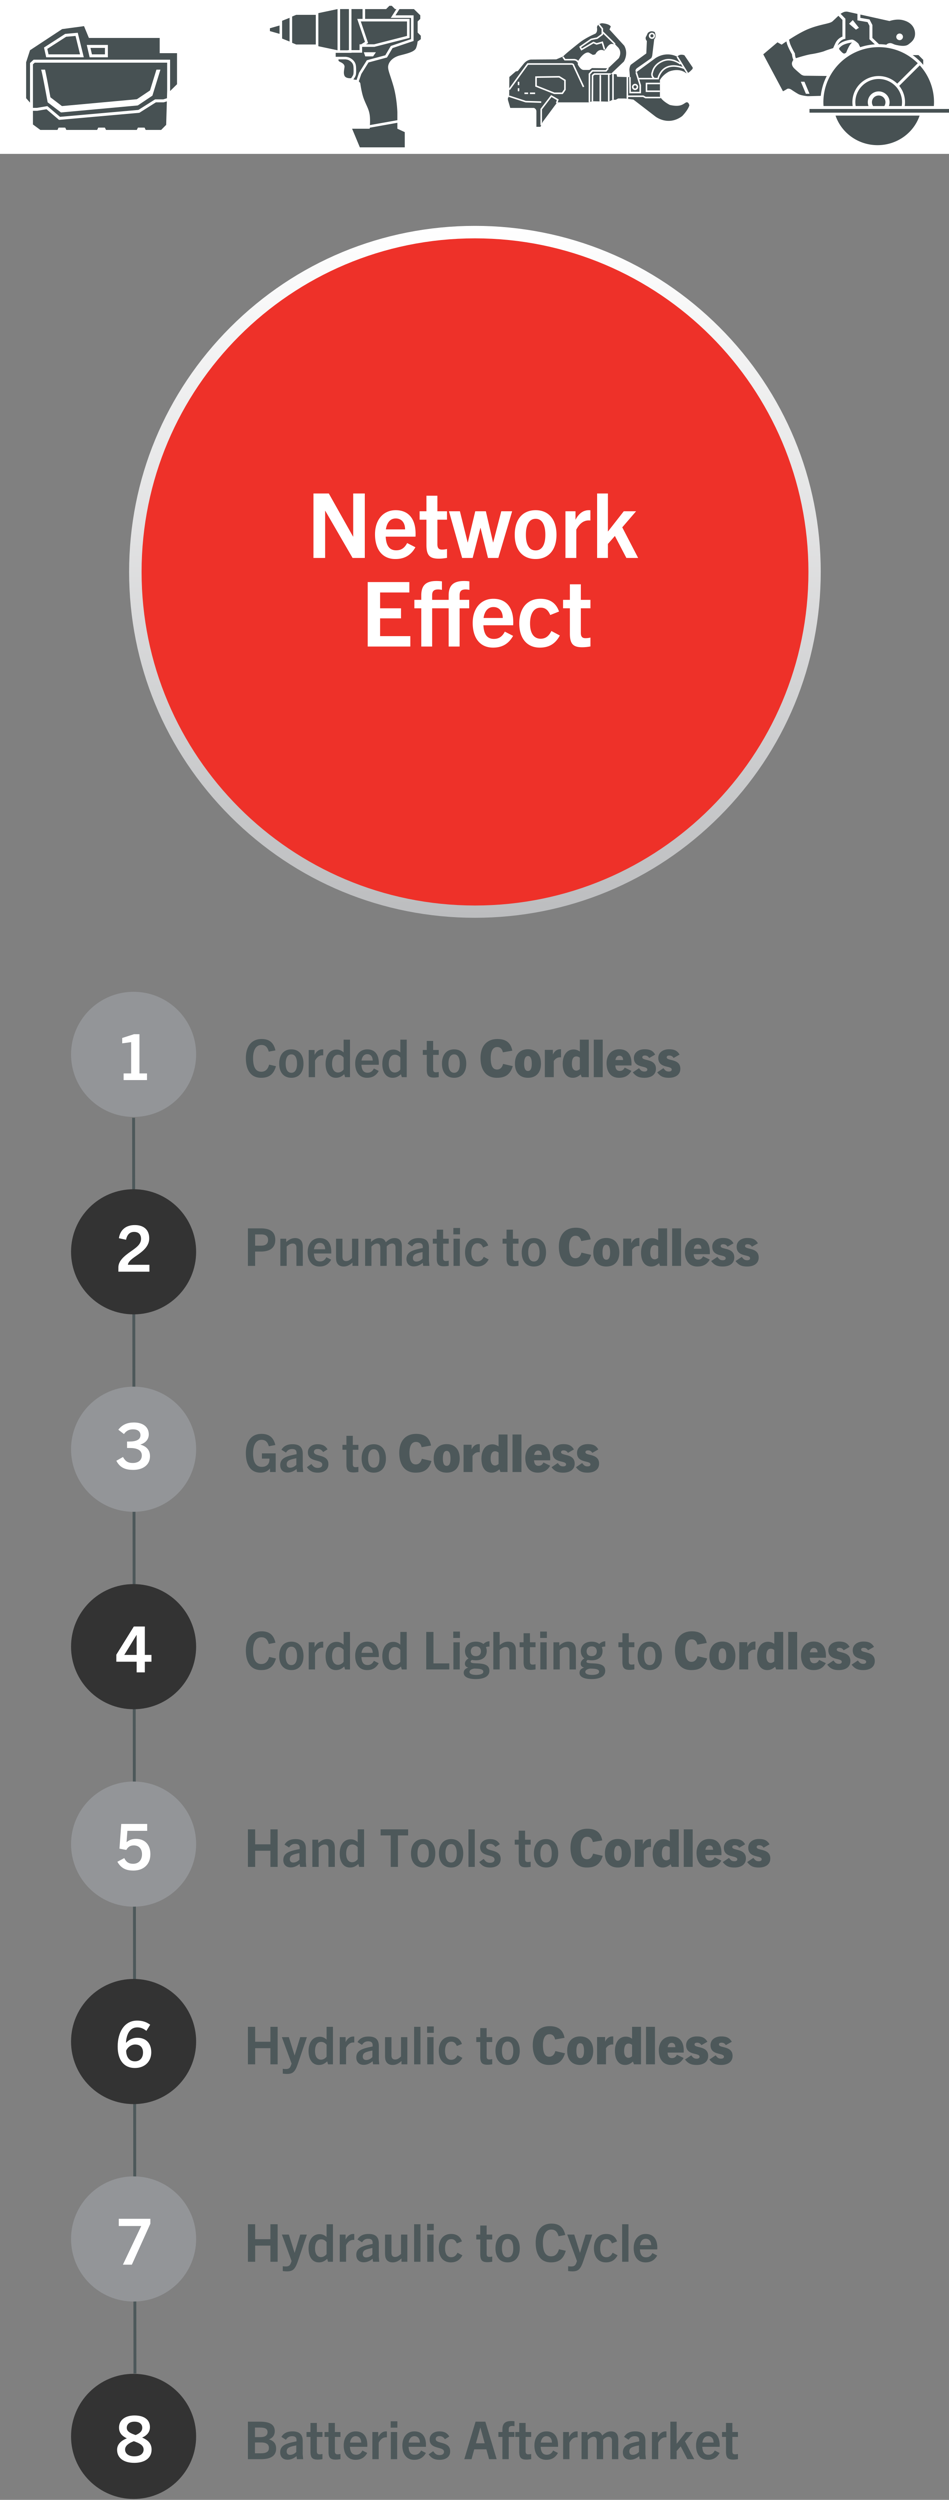
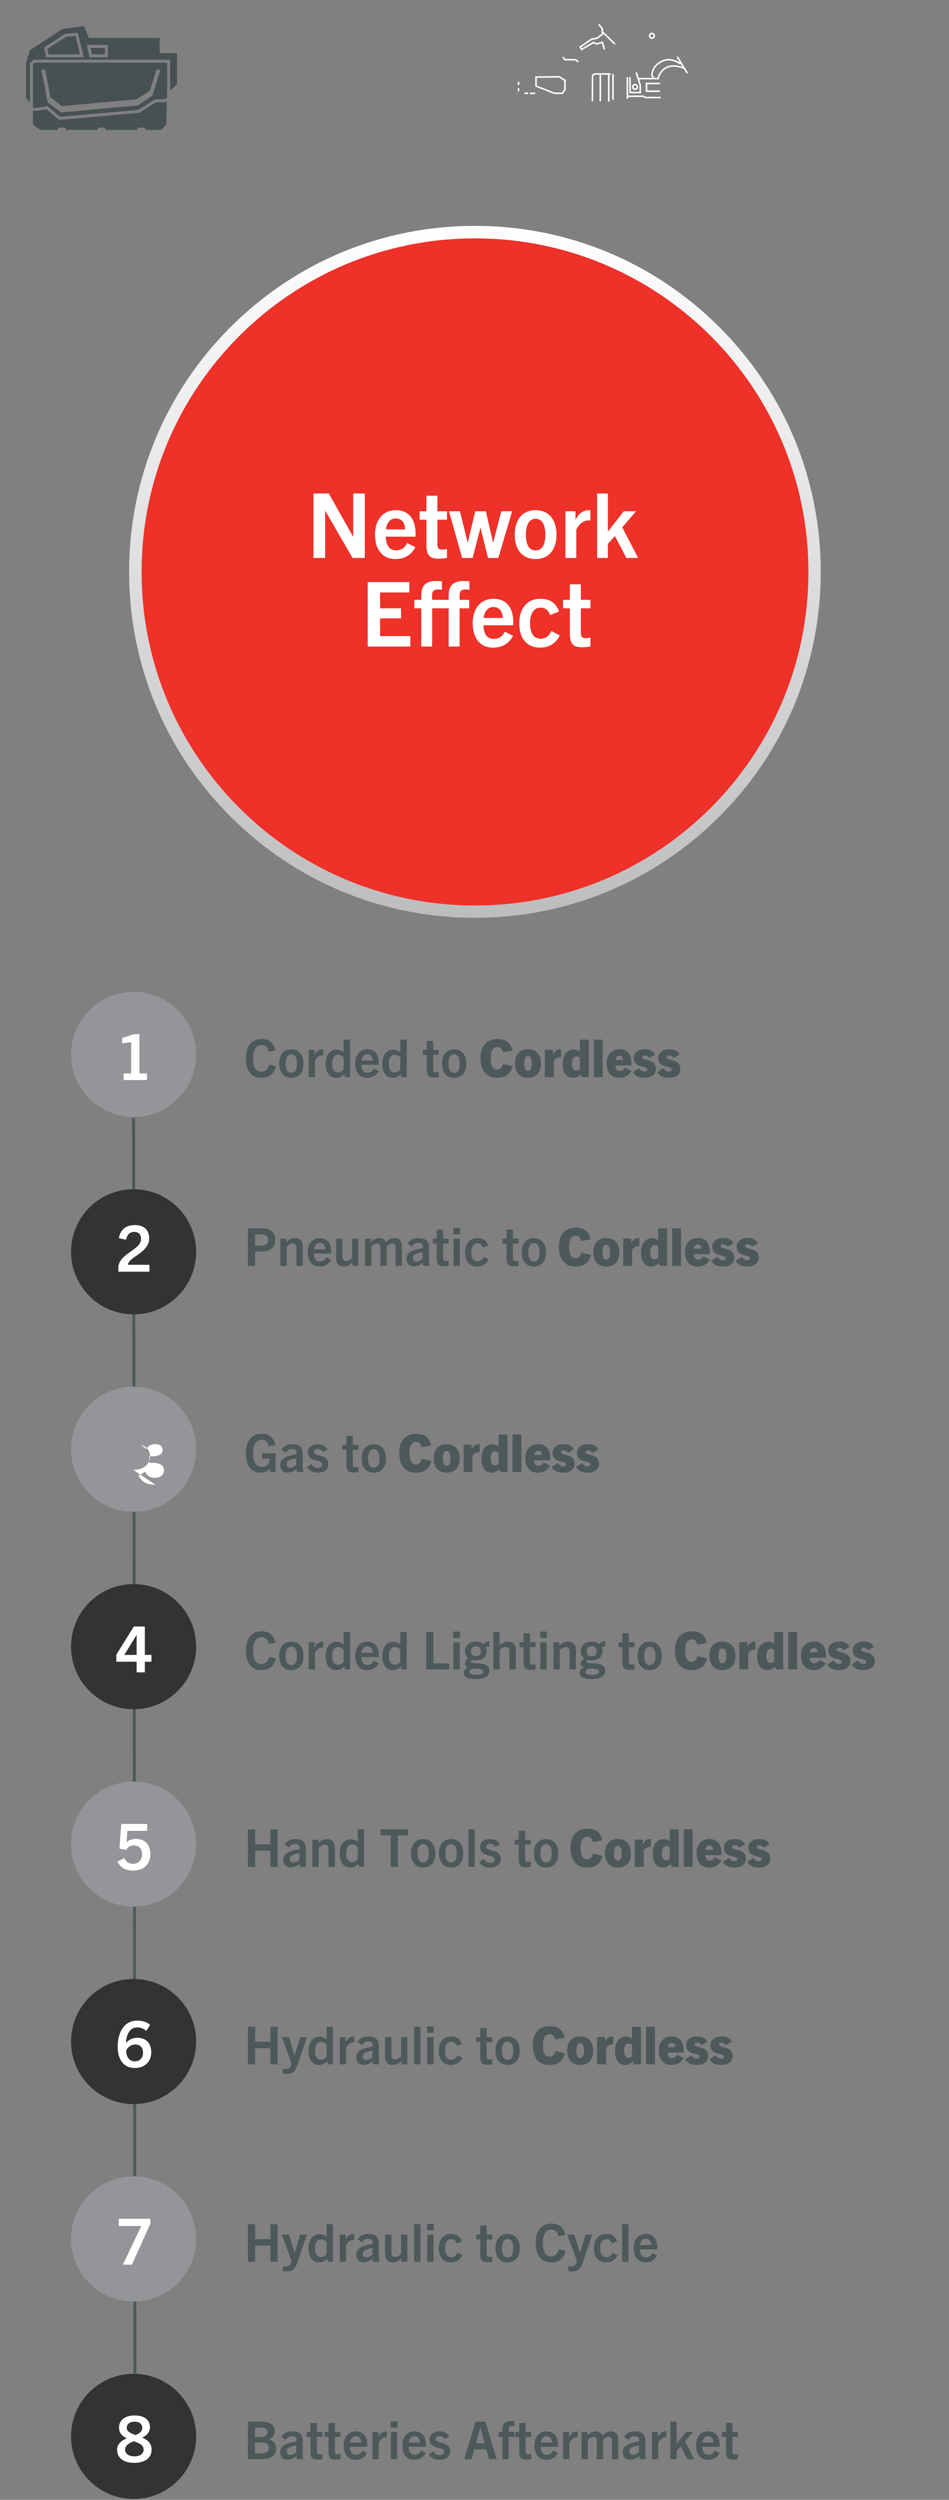
<svg xmlns="http://www.w3.org/2000/svg" height="861" viewBox="0 0 327 861" width="327">
  <rect x="0" y="0" width="327" height="861" fill="#808080" stroke="none" />
  <linearGradient id="a" x1="50.001%" x2="50.001%" y1="100%" y2=".001%">
    <stop offset="0" stop-color="#bcbdbf" />
    <stop offset="1" stop-color="#fff" />
  </linearGradient>
  <g fill="none" fill-rule="evenodd">
-     <path d="M0 0h327v53H0z" fill="#fff" />
-     <path d="M136.926 42.289v2.044l2.546 1.174v5.243h-15.476l-2.582-6.192-.095-.225h6.057s.014-.125.03-.345zm5.703-39.16l2.191 2.143v1.219l-.912.908v3.812l1.092 1.09v1.203l-1.118.802s0 .807-.49 2.177c-.456 1.272-2.726 1.869-5.025 2.457l-.53.136c-2.47.641-3.752 2.108-4.045 3.476-.294 1.37.54 2.834 1.762 7.044 1.227 4.209 1.371 9.052 1.371 9.052v2.75l-9.46 1.684c.055-1.005.078-2.43-.09-3.551-.294-1.962-1.078-3.083-1.959-5.333-.879-2.25-1.272-5.582-1.272-5.582l-.507-.62.858-2.515 2.477-3.97 6.374-1.711 1.917-3.242 7.248-2.45v-8.83h-6.249l1.376-2.15zM134.999 2l1.13 1.131h.464l-1.94 3.029h6.975v7.318l-6.956 2.347-1.902 3.213-6.362 1.713-2.687 4.304-.85 2.47-1.099-.158.102-.175c.135-.173.703-.937.784-1.633.054-.445.071-.925.06-1.507l-.003-.196c-.012-.542-.021-1.1-.17-1.664a3.18 3.18 0 00-.823-1.405c-.35-.355-.542-.488-.95-.727a2.845 2.845 0 00-.783-.336c-.33-.078-.702-.158-.948-.158h-3.373v-1.368h5.439v-.052h3.673v-2.004h4.212l12.132-3.085V6.503h-15.318V3.13h7.238L134.172 2zM119.04 20.45c.169 0 .588.099.758.134.183.045.365.144.53.24.35.203.484.295.768.583.294.292.493.637.595 1.018.123.452.13.935.14 1.45l.004.194c.012.542-.004.985-.052 1.394-.042.364-.4.93-.616 1.207l-.165.274h-.382c-.131.004-1.517.025-1.914-.85-.414-.913-.135-1.902 0-2.966.135-1.067-1.054-1.579-1.518-1.796-.38-.184-.514-.387-.55-.455l-.011-.023v-.405zm10.492-2.448h-4.164l.49 1.417h2.693zM116.307 3.126v14.19l-6.61-1.397V4.524zm3.918 0v14.14h-.393v.05h-2.643V3.125zm4.703 0v3.376h-1.838l2.676 7.935-1.319.821h-.552v2.012h-2.788V3.125zm-16.114 1.982v10.224h-6.76l-1.395-.587v-9.05l1.395-.587zm31.428 2.279v4.987l-11.306 2.887h-2.825l.715-.445-2.508-7.43zM99.778 6.135v8.175l-2.573-1.031V7.162zm-3.455 2.646v2.881L93 10.71v-.975zM316.87 39.819C314.866 45.726 309.133 50 302.388 50c-6.745 0-12.478-4.274-14.482-10.181zM327 37.533v1.268h-48.07v-1.268zm-24.224-4.639a2.323 2.323 0 011.93 3.63h-3.858a2.325 2.325 0 01-.405-1.311 2.325 2.325 0 012.333-2.319zm-.001-5.692a8.11 8.11 0 016 2.676 7.99 7.99 0 012.046 5.334c0 .44-.043.873-.114 1.31h-4.419c.15-.412.24-.846.24-1.31 0-2.062-1.679-3.727-3.753-3.727-2.075 0-3.753 1.665-3.753 3.727 0 .464.092.898.242 1.31h-4.422a8.184 8.184 0 01-.114-1.31c0-4.411 3.61-8.01 8.047-8.01zm14.157-4.686a18.851 18.851 0 014.904 12.696c0 .434-.021.864-.052 1.31h-10.038a8.962 8.962 0 00-1.9-6.95zm-14.157-6.277c5.097 0 9.857 1.968 13.456 5.545l-3.572 3.552-3.495 3.474a9.123 9.123 0 00-6.39-2.621c-4.995 0-9.065 4.047-9.065 9.023 0 .443.034.874.096 1.308h-10.038a17.11 17.11 0 01-.053-1.308c0-10.462 8.55-18.973 19.06-18.973zm-31.805-1.976a9.8 9.8 0 00.478 1.555c.516 1.25 1.231 2.52 1.455 2.902a5.77 5.77 0 00.46 1.9c-.208.33-.488.843-.488 1.204 0 .443.092 1.032.817 1.753.617.614 2.258 2.007 2.329 2.06l.034.03c.061.042.595.412 1.282.412.264 0 3.9.043 7.54.089a19.657 19.657 0 00-2.059 6.851l-4.465.12c-.669-.055-2.473-.297-3.253-.737-1.028-.57-2.369-1.487-2.381-1.496-.117-.086-.58-.376-1.059-.376a.917.917 0 00-.555.17c-.172.13-.78.468-1.31.746L263 18.714l4.898-4.142 1.442.812.261-.192c.018-.012.54-.382 1.369-.929zm6.22 13.884h-1.243l1.74 4.151h1.246zm39.287-9.176l1.648 1.646v1.72c-.156-.183-.313-.354-.475-.537l.006-.01-.344-.357-.356-.376-.012.013a20.483 20.483 0 00-2.467-2.099zM288.89 5.435l1.39 1.432v5.734a4.393 4.393 0 00-2.369 2.172 40.176 40.176 0 00-.828 1.802c-.58.174-2.437.758-3.005 1.014-.534.239-2.73.8-4.548 1.066-1.433.214-4.195 1.051-5.296 1.396a4.726 4.726 0 01-.32-1.481v-.138l-.067-.122c-.01-.015-.878-1.484-1.455-2.874-.239-.584-.399-1.231-.506-1.775 1.841-1.188 4.474-2.786 6.669-3.678 2.025-.825 3.918-1.28 5.437-1.643 1.455-.346 2.416-.572 2.87-.993.482-.434 1.4-1.314 2.028-1.912zm4.688 9.221c-.337.306-.708.73-1.003 1.287-.761 1.426-.957 2.089-.957 2.089s-.307.403-.73.403a.752.752 0 01-.384-.113c-.372-.235-.949-.828-1.372-1.414.015-.07.027-.153.03-.223l.007-.077c.055-.088.236-.33.788-.766 1.056-.816 3.204-1.186 3.621-1.186zm-2.45-10.609c.596-.094.903-.018.903-.018l3.416.758v2.227l3.486.598.654 1.253v4.643l1.86 1.766a19.908 19.908 0 00-5.043.986l-.607-1.21-.065-.07c-.53-.5-1.516-1.338-2.136-1.338-.5 0-2.934.367-4.268 1.409-.163.128-.473.37-.737.656.077-.159.153-.327.236-.495a3.419 3.419 0 012.039-1.747l.042-.012.393-.092V6.448l-1.657-1.695c.356-.238 1.03-.623 1.485-.706zm5.335.966l9.9 2.203.141.033.138-.052c.025-.006 2.253-.77 4.309-.296 3.578.81 4.216 3.202 4.324 4.197.248 2.291-1.145 3.342-2.065 4.048l-.163.125c-.761.58-1.927.678-3.78.309-.418-.08-.814-.156-1.176-.306-.077-.033-.154-.07-.23-.1-.393-.18-.835-.382-1.372-.312-.31.036-.786.22-1.077.54a20.462 20.462 0 00-2.538-.177l-2.265-2.15V8.618l-1.003-1.922-3.143-.54zm13.518 6.534a1.14 1.14 0 00-1.148 1.14c0 .63.513 1.14 1.148 1.14s1.148-.51 1.148-1.14a1.14 1.14 0 00-1.148-1.14zm-16.13-4.631l-1.277 1.268 2.363 2.03 1.02-.634zm-94.748 14.231v1.085s.95 1.914 2.029 1.85l1.967.003.888-.638 5.581.06 3.617-3.446s1.522-2.298-.572-4.086l-.696-.766h-.7s-1.077-.638-2.41 1.6l-.634.635s-1.775-1.085-3.045 1.276l-.824.194-1.333-.764s-1.457-.834-3.868 2.997zM175 33.786l.442-.636.065-6.638 2.216-1.92.701-.122 1.965-2.427c1.14-1.472 2.535-1.532 2.535-1.532l8.759-.068 2.405-1.017c.13-.45 5.838-4.918 5.838-4.918 2.222-1.66 5.142-2.874 5.142-2.874.951-.51.631-2.17.631-2.17.063-1.276 1.713-1.464 1.713-1.464 2.665.188 3.045 1.145 3.045 1.145l-.445 1.025 5.075 5.554c1.587 2.805-.125 5.485-.125 5.485l-4.505 4.278 1.966.068.255.889 4.375.128-.19-2.55c.063-1.213.507-1.728.507-1.728l5.329-3.893.19-4.277c-.824-.957-.19-1.656-.19-1.656l.507-1.085c1.143-1.153 2.41-.319 2.41-.319.7 1.852-.189 2.422-.189 2.422l-.634 5.25c-.065.907-.444 1.325-.444 1.325l-4.63 3.256c-1.27.829-.51 1.595-.51 1.595l6.662-4.91c4.061-2.558 7.486-.448 7.486-.448.886-1.213 2.473-.515 2.473-.515l2.728 4.021c.442.516-.32 1.078-.32 1.078-1.582 1.707-2.029.902-2.029.902-2.535-1.783-5.708-.38-5.708-.38-2.346 1.274-3.107 2.937-3.107 2.937v5.553c.696 1.66 3.424 3 3.424 3 3.425.763 4.378-.131 5.391-.77 1.016-.635 1.333.898 1.333.898-.506 1.72-2.473 3.702-2.473 3.702-4.885 3.64-9.263.128-9.263.128l-7.547-5.812-2.98-.38h-2.284l-.826.448h-1.078l-1.33.638-5.646-.128-1.333.381H192l-5.015 6.764-.758 1.66h-1.396v-5.294c0-.897-.828-1.213-.828-1.213h-8.18L175 34.364z" fill="#475153" />
    <g stroke="#fff" stroke-width=".53">
      <path d="M210.457 25.487h-5.646l-.634.51-.062 8.88m2.732-9.037v9.096m2.913.063v-9.513m1.46.027v8.85m4.948-7.813v7.477" />
-       <path d="M209.569 23.511l-.761.894h-4.695L203.1 25.49v9.672m-2.03-5.224l-3.425-7.384s0-.515-.761-.515h-15.036l-6.383 8.814m11.023 12.257v-5.493l3.481-4.533 2.216 1.276-.384 1.166m-5.313-.361l-5.337-.163-5.71-1.853" />
      <path d="M184.704 26.55v3.09l6.28 2.49h2.79l.889-1.277v-3.192l-1.967-1.213zm-6.028 1.618v1.169m0 1.05v1.036m2.032.703h1.268m.634 0h1.775m31.783 1.021h5.454l.823.45h5.189m-8.424-8.682l.7 2.168h6.848s1.27-6.576 9.008-3.572m-2.41-3.961l3.497 5.638" />
      <path d="M234.497 22.04s-2.79-2.233-5.708-1.213c0 0-3.3.941-3.996 4.082 0 0-.634 1.215.696 2.178m-5.581-.001l.699 2.248v2.54h-3.49l-.064-5.298m10.34 2.177h-4.63v2.67h4.63" />
      <path d="M218.03 29.938c0 .447.359.808.8.808a.802.802 0 00.798-.808.802.802 0 00-.797-.808c-.442 0-.8.36-.8.808zm5.81-17.606a.8.8 0 101.6 0 .8.8 0 00-.796-.805.805.805 0 00-.803.805zm-11.924 2.878l-4.378-4.278m-1.204-2.54l1.205 1.52v1.914l-1.777 1.312-2.029.416-3.806 2.617.444.89 4.123-2.422 1.079.486 1.966-.554.762 2.49m-14.336 2.543l.699.957h3.107s1.268.021 1.333.907" />
    </g>
    <path d="M57.497 34.91l-.237 8.093-1.729 1.747h-5.332l-.118-.244-.278-.561h-2.265l-.28.561-.119.244H36.531l-.121-.244-.278-.561h-2.267l-.276.561-.118.244H22.86l-.119-.244-.277-.561h-2.268l-.278.561-.118.244h-5.904l-2.548-1.877v-4.71h1.468l3.207-.541 4.32 3.672 27.68-2.447 5.702-3.605h2.695zm.105-13.332v9.772l-.072 2.482-1.259.392h-2.837l-5.743 3.634-27.02 2.384-4.357-3.697-3.583.603h-1.382V22.152l.621-.574zm-42.073 2.413h-1.371c.302.49 2.12 10.47 2.255 11.208l.008.043 4.59 3.49 26.47-2.414 5.03-3.367 2.765-8.96h-1.375l-2.211 7.163-4.521 3.026-25.83 2.357-3.967-3.023c-.155-.842-.541-2.941-.945-5.054a180.055 180.055 0 00-.927-4.603zM28.954 9l1.676 4.068h24.396v5.247H61V29.01l-2.39 2.353V20.56H11.58l-1.237 1.145v13.641L9 33.823V21.451l1.343-4.151 11.065-7.282zm8.216 6.48H29.9l.981 4.255h6.289zm-10.377-4.196l-4.337.386-7.293 4.697.753 3.368H28.87zm-.767 1.09l1.557 6.347H16.721l-.42-1.882 6.489-4.177zm10.137 4.124v2.223H31.68l-.511-2.223z" fill="#475153" />
    <path d="M46.032 385l.468 432.5" stroke="#4d585a" />
    <path d="M89.958 371.216c2.358 0 4.248-.828 5.13-3.996l-2.358-.54c-.468 1.782-1.458 2.448-2.7 2.448-1.872 0-2.826-1.512-2.826-4.698 0-2.898 1.098-4.518 2.88-4.518 1.224 0 2.07.612 2.52 2.304l2.304-.432c-.612-2.754-2.178-3.924-4.788-3.924-3.312 0-5.4 2.376-5.4 6.57 0 4.284 1.818 6.786 5.238 6.786zm10.44 0c2.592 0 4.176-1.836 4.176-4.86 0-3.096-1.584-4.932-4.176-4.932-2.61 0-4.194 1.836-4.194 4.932 0 3.024 1.584 4.86 4.194 4.86zm0-1.728c-1.368 0-1.962-1.26-1.962-3.132 0-1.818.558-3.204 1.962-3.204 1.386 0 1.944 1.386 1.944 3.204 0 1.872-.594 3.132-1.944 3.132zm8.154 1.512v-5.688c.594-1.116 1.386-1.836 2.484-1.836.072 0 .18 0 .342.018v-2.052c-.126-.018-.18-.018-.288-.018-1.17 0-2.034.666-2.7 1.926v-1.71h-2.016V371zm7.182.216c1.206 0 2.016-.45 2.88-1.242l.288 1.026h1.692v-12.924h-2.196v4.41a3.39 3.39 0 00-2.412-.99c-2.322 0-3.798 1.926-3.798 4.932 0 2.862 1.296 4.788 3.546 4.788zm.756-1.818c-1.278 0-2.07-1.08-2.07-2.952 0-1.98.738-3.168 2.106-3.168.738 0 1.404.36 1.872.99v4.086c-.468.648-1.206 1.044-1.908 1.044zm9.99 1.818c1.602 0 3.024-.576 4.014-2.358l-1.656-.846c-.522 1.008-1.206 1.458-2.196 1.458-1.458 0-2.016-1.062-2.106-2.736h5.976c.018-.27.018-.45.018-.594 0-2.88-1.332-4.716-3.996-4.716-2.448 0-4.14 1.872-4.14 4.842 0 2.898 1.368 4.95 4.086 4.95zm1.944-5.94h-3.852c.18-1.26.81-2.196 1.98-2.196s1.872.864 1.872 2.196zm6.858 5.94c1.206 0 2.016-.45 2.88-1.242l.288 1.026h1.692v-12.924h-2.196v4.41a3.39 3.39 0 00-2.412-.99c-2.322 0-3.798 1.926-3.798 4.932 0 2.862 1.296 4.788 3.546 4.788zm.756-1.818c-1.278 0-2.07-1.08-2.07-2.952 0-1.98.738-3.168 2.106-3.168.738 0 1.404.36 1.872.99v4.086c-.468.648-1.206 1.044-1.908 1.044zm13.482 1.746c.594 0 1.134-.072 1.656-.162V369.2c-.36.09-.684.126-1.008.126-.648 0-.918-.324-.918-1.08v-4.914h1.926v-1.692h-1.926v-3.114h-2.196v3.114h-1.368v1.692h1.368v5.076c0 2.088.684 2.736 2.466 2.736zm6.966.072c2.592 0 4.176-1.836 4.176-4.86 0-3.096-1.584-4.932-4.176-4.932-2.61 0-4.194 1.836-4.194 4.932 0 3.024 1.584 4.86 4.194 4.86zm0-1.728c-1.368 0-1.962-1.26-1.962-3.132 0-1.818.558-3.204 1.962-3.204 1.386 0 1.944 1.386 1.944 3.204 0 1.872-.594 3.132-1.944 3.132zm14.67 1.728c2.376 0 4.518-.63 5.526-4.014l-3.33-.774c-.378 1.476-1.224 1.944-2.088 1.944-1.386 0-2.178-1.17-2.178-3.996 0-2.52.846-3.744 2.232-3.744.936 0 1.656.45 1.962 1.818l3.24-.576c-.522-2.772-2.232-4.014-5.13-4.014-3.528 0-5.814 2.322-5.814 6.516 0 4.392 2.124 6.84 5.58 6.84zm10.764 0c2.844 0 4.482-1.836 4.482-4.86 0-3.114-1.692-4.968-4.482-4.968s-4.482 1.854-4.482 4.968c0 3.024 1.638 4.86 4.482 4.86zm0-2.34c-.972 0-1.314-1.026-1.314-2.52 0-1.386.27-2.628 1.314-2.628s1.314 1.242 1.314 2.628c0 1.494-.342 2.52-1.314 2.52zm8.892 2.124v-5.562c.648-.918 1.332-1.278 2.142-1.278.09 0 .198 0 .36.018v-2.772c-.126-.018-.18-.018-.288-.018-1.206 0-2.034.774-2.52 1.836v-1.62h-2.772V371zm6.57.216c1.152 0 1.926-.504 2.718-1.152l.342.936h2.43v-12.924h-3.078v4.104c-.576-.432-1.35-.72-2.106-.72-2.376 0-3.798 1.98-3.798 4.95 0 2.862 1.206 4.806 3.492 4.806zm1.206-2.466c-.936 0-1.53-.81-1.53-2.304 0-1.674.468-2.592 1.548-2.592.486 0 .9.198 1.188.468v3.888c-.378.324-.792.54-1.206.54zm9.09 2.25v-12.924H204.6V371zm5.634.216c1.656 0 3.168-.504 4.248-2.394l-2.304-1.116c-.378.72-.846 1.152-1.71 1.152-1.062 0-1.44-.738-1.53-1.89h5.562c.018-.288.018-.486.018-.648 0-3.042-1.332-4.932-4.212-4.932-2.592 0-4.374 1.854-4.374 4.788 0 2.772 1.26 5.04 4.302 5.04zm1.386-6.12h-2.646c.18-.918.612-1.494 1.404-1.494.756 0 1.26.576 1.242 1.494zm7.362 6.12c2.358 0 3.96-1.098 3.96-3.114 0-3.6-4.698-2.592-4.698-3.924 0-.414.306-.63.864-.63.576 0 1.062.162 1.512.846l2.052-1.17c-.81-1.422-1.926-1.836-3.636-1.836-2.16 0-3.69 1.188-3.69 3.006 0 3.69 4.626 2.502 4.626 3.978 0 .432-.36.684-.99.684-.972 0-1.278-.396-1.872-1.152l-2.142 1.44c1.062 1.368 2.088 1.872 4.014 1.872zm8.406 0c2.358 0 3.96-1.098 3.96-3.114 0-3.6-4.698-2.592-4.698-3.924 0-.414.306-.63.864-.63.576 0 1.062.162 1.512.846l2.052-1.17c-.81-1.422-1.926-1.836-3.636-1.836-2.16 0-3.69 1.188-3.69 3.006 0 3.69 4.626 2.502 4.626 3.978 0 .432-.36.684-.99.684-.972 0-1.278-.396-1.872-1.152l-2.142 1.44c1.062 1.368 2.088 1.872 4.014 1.872zM87.906 436v-4.932h1.926c3.186 0 5.022-1.278 5.022-4.032 0-2.664-1.638-3.96-4.986-3.96h-4.446V436zm2.034-6.966h-2.034v-3.87h2.124c1.494 0 2.34.612 2.34 1.872 0 1.692-1.278 1.998-2.43 1.998zM98.778 436v-6.66c.81-.774 1.44-1.044 2.07-1.044.846 0 1.296.468 1.296 1.512V436h2.196v-6.192c0-1.152-.126-1.764-.396-2.232-.414-.738-1.17-1.152-2.25-1.152-1.116 0-2.07.45-3.078 1.368v-1.152H96.6V436zm11.322.216c1.602 0 3.024-.576 4.014-2.358l-1.656-.846c-.522 1.008-1.206 1.458-2.196 1.458-1.458 0-2.016-1.062-2.106-2.736h5.976c.018-.27.018-.45.018-.594 0-2.88-1.332-4.716-3.996-4.716-2.448 0-4.14 1.872-4.14 4.842 0 2.898 1.368 4.95 4.086 4.95zm1.944-5.94h-3.852c.18-1.26.81-2.196 1.98-2.196s1.872.864 1.872 2.196zm6.372 5.94c1.116 0 2.034-.45 3.042-1.368V436h2.016v-9.36h-2.178v6.66c-.81.774-1.404 1.044-2.034 1.044-.846 0-1.26-.468-1.26-1.494v-6.21h-2.214v6.192c0 1.152.108 1.764.396 2.232.396.738 1.188 1.152 2.232 1.152zm9.576-.216v-6.642c.702-.738 1.35-1.062 1.944-1.062.81 0 1.116.576 1.116 1.512V436h2.196v-6.714c.648-.684 1.26-.99 1.872-.99s1.17.306 1.17 1.35V436h2.178v-6.642c0-2.07-.918-2.934-2.52-2.934-1.134 0-2.016.486-3.024 1.44-.396-1.008-1.098-1.44-2.268-1.44-.954 0-1.98.522-2.826 1.368v-1.134h-2.016V436zm14.598.18c1.152 0 2.178-.468 3.078-1.224l.162 1.044h2.142l-.162-1.692V429.7c0-2.214-1.116-3.276-3.528-3.276-1.674 0-2.988.522-3.816 1.908l1.566.972c.522-.828 1.152-1.224 2.106-1.224 1.206 0 1.638.522 1.53 1.782-1.692.324-3.132.666-4.068 1.188-1.026.576-1.548 1.386-1.548 2.592 0 1.566.972 2.538 2.538 2.538zm.864-1.674c-.72 0-1.17-.432-1.17-1.17 0-.576.234-1.044.702-1.314.594-.324 1.296-.504 2.61-.774v2.25c-.558.63-1.368 1.008-2.142 1.008zm9.504 1.638c.594 0 1.134-.072 1.656-.162V434.2c-.36.09-.684.126-1.008.126-.648 0-.918-.324-.918-1.08v-4.914h1.926v-1.692h-1.926v-3.114h-2.196v3.114h-1.368v1.692h1.368v5.076c0 2.088.684 2.736 2.466 2.736zm5.562-10.998v-2.196h-2.304v2.196zM158.448 436v-9.36h-2.178V436zm5.922.216c1.836 0 3.114-.756 4.014-2.43l-1.692-.9c-.522 1.044-1.188 1.548-2.16 1.548-1.278 0-2.124-.972-2.124-3.06 0-2.07.828-3.168 2.106-3.168.918-.018 1.512.45 1.944 1.476l1.764-.702c-.63-1.818-1.962-2.556-3.744-2.556-2.574 0-4.23 1.836-4.23 4.932 0 3.006 1.548 4.86 4.122 4.86zm12.636-.072c.594 0 1.134-.072 1.656-.162V434.2c-.36.09-.684.126-1.008.126-.648 0-.918-.324-.918-1.08v-4.914h1.926v-1.692h-1.926v-3.114h-2.196v3.114h-1.368v1.692h1.368v5.076c0 2.088.684 2.736 2.466 2.736zm6.966.072c2.592 0 4.176-1.836 4.176-4.86 0-3.096-1.584-4.932-4.176-4.932-2.61 0-4.194 1.836-4.194 4.932 0 3.024 1.584 4.86 4.194 4.86zm0-1.728c-1.368 0-1.962-1.26-1.962-3.132 0-1.818.558-3.204 1.962-3.204 1.386 0 1.944 1.386 1.944 3.204 0 1.872-.594 3.132-1.944 3.132zm14.184 1.728c2.376 0 4.518-.63 5.526-4.014l-3.33-.774c-.378 1.476-1.224 1.944-2.088 1.944-1.386 0-2.178-1.17-2.178-3.996 0-2.52.846-3.744 2.232-3.744.936 0 1.656.45 1.962 1.818l3.24-.576c-.522-2.772-2.232-4.014-5.13-4.014-3.528 0-5.814 2.322-5.814 6.516 0 4.392 2.124 6.84 5.58 6.84zm10.764 0c2.844 0 4.482-1.836 4.482-4.86 0-3.114-1.692-4.968-4.482-4.968s-4.482 1.854-4.482 4.968c0 3.024 1.638 4.86 4.482 4.86zm0-2.34c-.972 0-1.314-1.026-1.314-2.52 0-1.386.27-2.628 1.314-2.628s1.314 1.242 1.314 2.628c0 1.494-.342 2.52-1.314 2.52zm8.892 2.124v-5.562c.648-.918 1.332-1.278 2.142-1.278.09 0 .198 0 .36.018v-2.772c-.126-.018-.18-.018-.288-.018-1.206 0-2.034.774-2.52 1.836v-1.62h-2.772V436zm6.57.216c1.152 0 1.926-.504 2.718-1.152l.342.936h2.43v-12.924h-3.078v4.104c-.576-.432-1.35-.72-2.106-.72-2.376 0-3.798 1.98-3.798 4.95 0 2.862 1.206 4.806 3.492 4.806zm1.206-2.466c-.936 0-1.53-.81-1.53-2.304 0-1.674.468-2.592 1.548-2.592.486 0 .9.198 1.188.468v3.888c-.378.324-.792.54-1.206.54zm9.09 2.25v-12.924H231.6V436zm5.634.216c1.656 0 3.168-.504 4.248-2.394l-2.304-1.116c-.378.72-.846 1.152-1.71 1.152-1.062 0-1.44-.738-1.53-1.89h5.562c.018-.288.018-.486.018-.648 0-3.042-1.332-4.932-4.212-4.932-2.592 0-4.374 1.854-4.374 4.788 0 2.772 1.26 5.04 4.302 5.04zm1.386-6.12h-2.646c.18-.918.612-1.494 1.404-1.494.756 0 1.26.576 1.242 1.494zm7.362 6.12c2.358 0 3.96-1.098 3.96-3.114 0-3.6-4.698-2.592-4.698-3.924 0-.414.306-.63.864-.63.576 0 1.062.162 1.512.846l2.052-1.17c-.81-1.422-1.926-1.836-3.636-1.836-2.16 0-3.69 1.188-3.69 3.006 0 3.69 4.626 2.502 4.626 3.978 0 .432-.36.684-.99.684-.972 0-1.278-.396-1.872-1.152l-2.142 1.44c1.062 1.368 2.088 1.872 4.014 1.872zm8.406 0c2.358 0 3.96-1.098 3.96-3.114 0-3.6-4.698-2.592-4.698-3.924 0-.414.306-.63.864-.63.576 0 1.062.162 1.512.846l2.052-1.17c-.81-1.422-1.926-1.836-3.636-1.836-2.16 0-3.69 1.188-3.69 3.006 0 3.69 4.626 2.502 4.626 3.978 0 .432-.36.684-.99.684-.972 0-1.278-.396-1.872-1.152l-2.142 1.44c1.062 1.368 2.088 1.872 4.014 1.872zm-167.724 71c1.35 0 2.412-.414 3.258-1.404h.036V507h1.962v-6.426h-4.752v1.8h2.574c.018.144.018.252.018.36 0 1.548-1.008 2.484-2.592 2.484-2.142 0-3.042-1.692-3.042-4.716 0-2.97 1.116-4.59 2.898-4.59 1.224 0 2.07.558 2.52 2.214l2.25-.432c-.63-2.664-2.214-3.834-4.77-3.834-3.384 0-5.382 2.412-5.382 6.624 0 4.158 1.71 6.732 5.022 6.732zm9.36-.036c1.152 0 2.178-.468 3.078-1.224l.162 1.044h2.142l-.162-1.692V500.7c0-2.214-1.116-3.276-3.528-3.276-1.674 0-2.988.522-3.816 1.908l1.566.972c.522-.828 1.152-1.224 2.106-1.224 1.206 0 1.638.522 1.53 1.782-1.692.324-3.132.666-4.068 1.188-1.026.576-1.548 1.386-1.548 2.592 0 1.566.972 2.538 2.538 2.538zm.864-1.674c-.72 0-1.17-.432-1.17-1.17 0-.576.234-1.044.702-1.314.594-.324 1.296-.504 2.61-.774v2.25c-.558.63-1.368 1.008-2.142 1.008zm9.54 1.71c2.178 0 3.654-1.044 3.654-2.916 0-3.636-4.986-2.43-4.986-4.23 0-.63.468-1.008 1.26-1.008.774 0 1.368.252 1.908 1.062l1.512-.936c-.756-1.278-1.836-1.764-3.42-1.764-1.962 0-3.348 1.116-3.348 2.772 0 3.6 4.95 2.268 4.95 4.266 0 .684-.54 1.116-1.512 1.116-1.062 0-1.566-.414-2.214-1.332l-1.566 1.08c.936 1.314 1.98 1.89 3.762 1.89zm12.33-.072c.594 0 1.134-.072 1.656-.162V505.2c-.36.09-.684.126-1.008.126-.648 0-.918-.324-.918-1.08v-4.914h1.926v-1.692h-1.926v-3.114h-2.196v3.114h-1.368v1.692h1.368v5.076c0 2.088.684 2.736 2.466 2.736zm6.966.072c2.592 0 4.176-1.836 4.176-4.86 0-3.096-1.584-4.932-4.176-4.932-2.61 0-4.194 1.836-4.194 4.932 0 3.024 1.584 4.86 4.194 4.86zm0-1.728c-1.368 0-1.962-1.26-1.962-3.132 0-1.818.558-3.204 1.962-3.204 1.386 0 1.944 1.386 1.944 3.204 0 1.872-.594 3.132-1.944 3.132zm14.354 1.728c2.376 0 4.518-.63 5.526-4.014l-3.33-.774c-.378 1.476-1.224 1.944-2.088 1.944-1.386 0-2.178-1.17-2.178-3.996 0-2.52.846-3.744 2.232-3.744.936 0 1.656.45 1.962 1.818l3.24-.576c-.522-2.772-2.232-4.014-5.13-4.014-3.528 0-5.814 2.322-5.814 6.516 0 4.392 2.124 6.84 5.58 6.84zm10.764 0c2.844 0 4.482-1.836 4.482-4.86 0-3.114-1.692-4.968-4.482-4.968s-4.482 1.854-4.482 4.968c0 3.024 1.638 4.86 4.482 4.86zm0-2.34c-.972 0-1.314-1.026-1.314-2.52 0-1.386.27-2.628 1.314-2.628s1.314 1.242 1.314 2.628c0 1.494-.342 2.52-1.314 2.52zm8.892 2.124v-5.562c.648-.918 1.332-1.278 2.142-1.278.09 0 .198 0 .36.018v-2.772c-.126-.018-.18-.018-.288-.018-1.206 0-2.034.774-2.52 1.836v-1.62h-2.772V507zm6.57.216c1.152 0 1.926-.504 2.718-1.152l.342.936h2.43v-12.924h-3.078v4.104c-.576-.432-1.35-.72-2.106-.72-2.376 0-3.798 1.98-3.798 4.95 0 2.862 1.206 4.806 3.492 4.806zm1.206-2.466c-.936 0-1.53-.81-1.53-2.304 0-1.674.468-2.592 1.548-2.592.486 0 .9.198 1.188.468v3.888c-.378.324-.792.54-1.206.54zm9.09 2.25v-12.924H176.6V507zm5.634.216c1.656 0 3.168-.504 4.248-2.394l-2.304-1.116c-.378.72-.846 1.152-1.71 1.152-1.062 0-1.44-.738-1.53-1.89h5.562c.018-.288.018-.486.018-.648 0-3.042-1.332-4.932-4.212-4.932-2.592 0-4.374 1.854-4.374 4.788 0 2.772 1.26 5.04 4.302 5.04zm1.386-6.12h-2.646c.18-.918.612-1.494 1.404-1.494.756 0 1.26.576 1.242 1.494zm7.362 6.12c2.358 0 3.96-1.098 3.96-3.114 0-3.6-4.698-2.592-4.698-3.924 0-.414.306-.63.864-.63.576 0 1.062.162 1.512.846l2.052-1.17c-.81-1.422-1.926-1.836-3.636-1.836-2.16 0-3.69 1.188-3.69 3.006 0 3.69 4.626 2.502 4.626 3.978 0 .432-.36.684-.99.684-.972 0-1.278-.396-1.872-1.152l-2.142 1.44c1.062 1.368 2.088 1.872 4.014 1.872zm8.406 0c2.358 0 3.96-1.098 3.96-3.114 0-3.6-4.698-2.592-4.698-3.924 0-.414.306-.63.864-.63.576 0 1.062.162 1.512.846l2.052-1.17c-.81-1.422-1.926-1.836-3.636-1.836-2.16 0-3.69 1.188-3.69 3.006 0 3.69 4.626 2.502 4.626 3.978 0 .432-.36.684-.99.684-.972 0-1.278-.396-1.872-1.152l-2.142 1.44c1.062 1.368 2.088 1.872 4.014 1.872zm-112.508 68c2.358 0 4.248-.828 5.13-3.996l-2.358-.54c-.468 1.782-1.458 2.448-2.7 2.448-1.872 0-2.826-1.512-2.826-4.698 0-2.898 1.098-4.518 2.88-4.518 1.224 0 2.07.612 2.52 2.304l2.304-.432c-.612-2.754-2.178-3.924-4.788-3.924-3.312 0-5.4 2.376-5.4 6.57 0 4.284 1.818 6.786 5.238 6.786zm10.44 0c2.592 0 4.176-1.836 4.176-4.86 0-3.096-1.584-4.932-4.176-4.932-2.61 0-4.194 1.836-4.194 4.932 0 3.024 1.584 4.86 4.194 4.86zm0-1.728c-1.368 0-1.962-1.26-1.962-3.132 0-1.818.558-3.204 1.962-3.204 1.386 0 1.944 1.386 1.944 3.204 0 1.872-.594 3.132-1.944 3.132zm8.154 1.512v-5.688c.594-1.116 1.386-1.836 2.484-1.836.072 0 .18 0 .342.018v-2.052c-.126-.018-.18-.018-.288-.018-1.17 0-2.034.666-2.7 1.926v-1.71h-2.016V575zm7.182.216c1.206 0 2.016-.45 2.88-1.242l.288 1.026h1.692v-12.924h-2.196v4.41a3.39 3.39 0 00-2.412-.99c-2.322 0-3.798 1.926-3.798 4.932 0 2.862 1.296 4.788 3.546 4.788zm.756-1.818c-1.278 0-2.07-1.08-2.07-2.952 0-1.98.738-3.168 2.106-3.168.738 0 1.404.36 1.872.99v4.086c-.468.648-1.206 1.044-1.908 1.044zm9.99 1.818c1.602 0 3.024-.576 4.014-2.358l-1.656-.846c-.522 1.008-1.206 1.458-2.196 1.458-1.458 0-2.016-1.062-2.106-2.736h5.976c.018-.27.018-.45.018-.594 0-2.88-1.332-4.716-3.996-4.716-2.448 0-4.14 1.872-4.14 4.842 0 2.898 1.368 4.95 4.086 4.95zm1.944-5.94h-3.852c.18-1.26.81-2.196 1.98-2.196s1.872.864 1.872 2.196zm6.858 5.94c1.206 0 2.016-.45 2.88-1.242l.288 1.026h1.692v-12.924h-2.196v4.41a3.39 3.39 0 00-2.412-.99c-2.322 0-3.798 1.926-3.798 4.932 0 2.862 1.296 4.788 3.546 4.788zm.756-1.818c-1.278 0-2.07-1.08-2.07-2.952 0-1.98.738-3.168 2.106-3.168.738 0 1.404.36 1.872.99v4.086c-.468.648-1.206 1.044-1.908 1.044zM154.812 575v-2.088h-5.454v-10.836h-2.484V575zm3.672-10.854v-2.196h-2.304v2.196zM158.412 575v-9.36h-2.178V575zm5.49 3.312c2.718 0 4.734-.846 4.734-2.862 0-3.78-6.462-1.8-6.462-3.15 0-.234.198-.45.45-.594.414.09.846.144 1.35.144 2.412 0 3.744-1.278 3.744-3.204 0-.468-.09-.918-.288-1.332.378-.144.774-.198 1.224-.198v-1.818c-.828 0-1.548.396-2.07.936-.63-.504-1.512-.81-2.61-.81-2.376 0-3.744 1.422-3.744 3.222 0 1.098.414 1.98 1.224 2.538-.792.486-1.26 1.098-1.26 1.818 0 .648.324 1.134 1.116 1.332v.036c-1.008.342-1.53.918-1.53 1.782 0 1.476 1.692 2.16 4.122 2.16zm.072-7.902c-1.116 0-1.746-.63-1.746-1.674 0-1.008.63-1.692 1.746-1.692s1.746.684 1.746 1.692c0 1.044-.63 1.674-1.746 1.674zm.09 6.462c-1.368 0-2.286-.342-2.286-1.026 0-.666.774-1.008 1.638-1.152 1.962.036 3.114.198 3.114 1.098 0 .738-1.08 1.08-2.466 1.08zm8.1-1.872v-6.696c.72-.684 1.404-1.026 2.07-1.026 1.044 0 1.314.666 1.314 1.728V575h2.196v-5.994c0-1.278-.072-1.926-.396-2.43-.414-.756-1.152-1.152-2.286-1.152-1.008 0-1.854.342-2.898 1.206v-4.554h-2.178V575zm10.71.144c.594 0 1.134-.072 1.656-.162V573.2c-.36.09-.684.126-1.008.126-.648 0-.918-.324-.918-1.08v-4.914h1.926v-1.692h-1.926v-3.114h-2.196v3.114h-1.368v1.692h1.368v5.076c0 2.088.684 2.736 2.466 2.736zm5.562-10.998v-2.196h-2.304v2.196zM188.364 575v-9.36h-2.178V575zm4.518 0v-6.66c.81-.774 1.44-1.044 2.07-1.044.846 0 1.296.468 1.296 1.512V575h2.196v-6.192c0-1.152-.126-1.764-.396-2.232-.414-.738-1.17-1.152-2.25-1.152-1.116 0-2.07.45-3.078 1.368v-1.152h-2.016V575zm10.926 3.312c2.718 0 4.734-.846 4.734-2.862 0-3.78-6.462-1.8-6.462-3.15 0-.234.198-.45.45-.594.414.09.846.144 1.35.144 2.412 0 3.744-1.278 3.744-3.204 0-.468-.09-.918-.288-1.332.378-.144.774-.198 1.224-.198v-1.818c-.828 0-1.548.396-2.07.936-.63-.504-1.512-.81-2.61-.81-2.376 0-3.744 1.422-3.744 3.222 0 1.098.414 1.98 1.224 2.538-.792.486-1.26 1.098-1.26 1.818 0 .648.324 1.134 1.116 1.332v.036c-1.008.342-1.53.918-1.53 1.782 0 1.476 1.692 2.16 4.122 2.16zm.072-7.902c-1.116 0-1.746-.63-1.746-1.674 0-1.008.63-1.692 1.746-1.692s1.746.684 1.746 1.692c0 1.044-.63 1.674-1.746 1.674zm.09 6.462c-1.368 0-2.286-.342-2.286-1.026 0-.666.774-1.008 1.638-1.152 1.962.036 3.114.198 3.114 1.098 0 .738-1.08 1.08-2.466 1.08zm12.96-1.728c.594 0 1.134-.072 1.656-.162V573.2c-.36.09-.684.126-1.008.126-.648 0-.918-.324-.918-1.08v-4.914h1.926v-1.692h-1.926v-3.114h-2.196v3.114h-1.368v1.692h1.368v5.076c0 2.088.684 2.736 2.466 2.736zm6.966.072c2.592 0 4.176-1.836 4.176-4.86 0-3.096-1.584-4.932-4.176-4.932-2.61 0-4.194 1.836-4.194 4.932 0 3.024 1.584 4.86 4.194 4.86zm0-1.728c-1.368 0-1.962-1.26-1.962-3.132 0-1.818.558-3.204 1.962-3.204 1.386 0 1.944 1.386 1.944 3.204 0 1.872-.594 3.132-1.944 3.132zm14.26 1.728c2.376 0 4.518-.63 5.526-4.014l-3.33-.774c-.378 1.476-1.224 1.944-2.088 1.944-1.386 0-2.178-1.17-2.178-3.996 0-2.52.846-3.744 2.232-3.744.936 0 1.656.45 1.962 1.818l3.24-.576c-.522-2.772-2.232-4.014-5.13-4.014-3.528 0-5.814 2.322-5.814 6.516 0 4.392 2.124 6.84 5.58 6.84zm10.764 0c2.844 0 4.482-1.836 4.482-4.86 0-3.114-1.692-4.968-4.482-4.968s-4.482 1.854-4.482 4.968c0 3.024 1.638 4.86 4.482 4.86zm0-2.34c-.972 0-1.314-1.026-1.314-2.52 0-1.386.27-2.628 1.314-2.628s1.314 1.242 1.314 2.628c0 1.494-.342 2.52-1.314 2.52zm8.892 2.124v-5.562c.648-.918 1.332-1.278 2.142-1.278.09 0 .198 0 .36.018v-2.772c-.126-.018-.18-.018-.288-.018-1.206 0-2.034.774-2.52 1.836v-1.62h-2.772V575zm6.57.216c1.152 0 1.926-.504 2.718-1.152l.342.936h2.43v-12.924h-3.078v4.104c-.576-.432-1.35-.72-2.106-.72-2.376 0-3.798 1.98-3.798 4.95 0 2.862 1.206 4.806 3.492 4.806zm1.206-2.466c-.936 0-1.53-.81-1.53-2.304 0-1.674.468-2.592 1.548-2.592.486 0 .9.198 1.188.468v3.888c-.378.324-.792.54-1.206.54zm9.09 2.25v-12.924H271.6V575zm5.634.216c1.656 0 3.168-.504 4.248-2.394l-2.304-1.116c-.378.72-.846 1.152-1.71 1.152-1.062 0-1.44-.738-1.53-1.89h5.562c.018-.288.018-.486.018-.648 0-3.042-1.332-4.932-4.212-4.932-2.592 0-4.374 1.854-4.374 4.788 0 2.772 1.26 5.04 4.302 5.04zm1.386-6.12h-2.646c.18-.918.612-1.494 1.404-1.494.756 0 1.26.576 1.242 1.494zm7.362 6.12c2.358 0 3.96-1.098 3.96-3.114 0-3.6-4.698-2.592-4.698-3.924 0-.414.306-.63.864-.63.576 0 1.062.162 1.512.846l2.052-1.17c-.81-1.422-1.926-1.836-3.636-1.836-2.16 0-3.69 1.188-3.69 3.006 0 3.69 4.626 2.502 4.626 3.978 0 .432-.36.684-.99.684-.972 0-1.278-.396-1.872-1.152l-2.142 1.44c1.062 1.368 2.088 1.872 4.014 1.872zm8.406 0c2.358 0 3.96-1.098 3.96-3.114 0-3.6-4.698-2.592-4.698-3.924 0-.414.306-.63.864-.63.576 0 1.062.162 1.512.846l2.052-1.17c-.81-1.422-1.926-1.836-3.636-1.836-2.16 0-3.69 1.188-3.69 3.006 0 3.69 4.626 2.502 4.626 3.978 0 .432-.36.684-.99.684-.972 0-1.278-.396-1.872-1.152l-2.142 1.44c1.062 1.368 2.088 1.872 4.014 1.872zM87.924 643v-5.562h5.256V643h2.484v-12.924H93.18v5.148h-5.256v-5.148h-2.502V643zm12.24.18c1.152 0 2.178-.468 3.078-1.224l.162 1.044h2.142l-.162-1.692V636.7c0-2.214-1.116-3.276-3.528-3.276-1.674 0-2.988.522-3.816 1.908l1.566.972c.522-.828 1.152-1.224 2.106-1.224 1.206 0 1.638.522 1.53 1.782-1.692.324-3.132.666-4.068 1.188-1.026.576-1.548 1.386-1.548 2.592 0 1.566.972 2.538 2.538 2.538zm.864-1.674c-.72 0-1.17-.432-1.17-1.17 0-.576.234-1.044.702-1.314.594-.324 1.296-.504 2.61-.774v2.25c-.558.63-1.368 1.008-2.142 1.008zm8.784 1.494v-6.66c.81-.774 1.44-1.044 2.07-1.044.846 0 1.296.468 1.296 1.512V643h2.196v-6.192c0-1.152-.126-1.764-.396-2.232-.414-.738-1.17-1.152-2.25-1.152-1.116 0-2.07.45-3.078 1.368v-1.152h-2.016V643zm10.782.216c1.206 0 2.016-.45 2.88-1.242l.288 1.026h1.692v-12.924h-2.196v4.41a3.39 3.39 0 00-2.412-.99c-2.322 0-3.798 1.926-3.798 4.932 0 2.862 1.296 4.788 3.546 4.788zm.756-1.818c-1.278 0-2.07-1.08-2.07-2.952 0-1.98.738-3.168 2.106-3.168.738 0 1.404.36 1.872.99v4.086c-.468.648-1.206 1.044-1.908 1.044zM137.118 643v-10.836h3.51v-2.088h-9.486v2.088h3.492V643zm8.694.216c2.592 0 4.176-1.836 4.176-4.86 0-3.096-1.584-4.932-4.176-4.932-2.61 0-4.194 1.836-4.194 4.932 0 3.024 1.584 4.86 4.194 4.86zm0-1.728c-1.368 0-1.962-1.26-1.962-3.132 0-1.818.558-3.204 1.962-3.204 1.386 0 1.944 1.386 1.944 3.204 0 1.872-.594 3.132-1.944 3.132zm9.63 1.728c2.592 0 4.176-1.836 4.176-4.86 0-3.096-1.584-4.932-4.176-4.932-2.61 0-4.194 1.836-4.194 4.932 0 3.024 1.584 4.86 4.194 4.86zm0-1.728c-1.368 0-1.962-1.26-1.962-3.132 0-1.818.558-3.204 1.962-3.204 1.386 0 1.944 1.386 1.944 3.204 0 1.872-.594 3.132-1.944 3.132zm8.154 1.512v-12.924h-2.178V643zm5.274.216c2.178 0 3.654-1.044 3.654-2.916 0-3.636-4.986-2.43-4.986-4.23 0-.63.468-1.008 1.26-1.008.774 0 1.368.252 1.908 1.062l1.512-.936c-.756-1.278-1.836-1.764-3.42-1.764-1.962 0-3.348 1.116-3.348 2.772 0 3.6 4.95 2.268 4.95 4.266 0 .684-.54 1.116-1.512 1.116-1.062 0-1.566-.414-2.214-1.332l-1.566 1.08c.936 1.314 1.98 1.89 3.762 1.89zm12.33-.072c.594 0 1.134-.072 1.656-.162V641.2c-.36.09-.684.126-1.008.126-.648 0-.918-.324-.918-1.08v-4.914h1.926v-1.692h-1.926v-3.114h-2.196v3.114h-1.368v1.692h1.368v5.076c0 2.088.684 2.736 2.466 2.736zm6.966.072c2.592 0 4.176-1.836 4.176-4.86 0-3.096-1.584-4.932-4.176-4.932-2.61 0-4.194 1.836-4.194 4.932 0 3.024 1.584 4.86 4.194 4.86zm0-1.728c-1.368 0-1.962-1.26-1.962-3.132 0-1.818.558-3.204 1.962-3.204 1.386 0 1.944 1.386 1.944 3.204 0 1.872-.594 3.132-1.944 3.132zm13.99 1.728c2.376 0 4.518-.63 5.526-4.014l-3.33-.774c-.378 1.476-1.224 1.944-2.088 1.944-1.386 0-2.178-1.17-2.178-3.996 0-2.52.846-3.744 2.232-3.744.936 0 1.656.45 1.962 1.818l3.24-.576c-.522-2.772-2.232-4.014-5.13-4.014-3.528 0-5.814 2.322-5.814 6.516 0 4.392 2.124 6.84 5.58 6.84zm10.764 0c2.844 0 4.482-1.836 4.482-4.86 0-3.114-1.692-4.968-4.482-4.968s-4.482 1.854-4.482 4.968c0 3.024 1.638 4.86 4.482 4.86zm0-2.34c-.972 0-1.314-1.026-1.314-2.52 0-1.386.27-2.628 1.314-2.628s1.314 1.242 1.314 2.628c0 1.494-.342 2.52-1.314 2.52zm8.892 2.124v-5.562c.648-.918 1.332-1.278 2.142-1.278.09 0 .198 0 .36.018v-2.772c-.126-.018-.18-.018-.288-.018-1.206 0-2.034.774-2.52 1.836v-1.62h-2.772V643zm6.57.216c1.152 0 1.926-.504 2.718-1.152l.342.936h2.43v-12.924h-3.078v4.104c-.576-.432-1.35-.72-2.106-.72-2.376 0-3.798 1.98-3.798 4.95 0 2.862 1.206 4.806 3.492 4.806zm1.206-2.466c-.936 0-1.53-.81-1.53-2.304 0-1.674.468-2.592 1.548-2.592.486 0 .9.198 1.188.468v3.888c-.378.324-.792.54-1.206.54zm9.09 2.25v-12.924H235.6V643zm5.634.216c1.656 0 3.168-.504 4.248-2.394l-2.304-1.116c-.378.72-.846 1.152-1.71 1.152-1.062 0-1.44-.738-1.53-1.89h5.562c.018-.288.018-.486.018-.648 0-3.042-1.332-4.932-4.212-4.932-2.592 0-4.374 1.854-4.374 4.788 0 2.772 1.26 5.04 4.302 5.04zm1.386-6.12h-2.646c.18-.918.612-1.494 1.404-1.494.756 0 1.26.576 1.242 1.494zm7.362 6.12c2.358 0 3.96-1.098 3.96-3.114 0-3.6-4.698-2.592-4.698-3.924 0-.414.306-.63.864-.63.576 0 1.062.162 1.512.846l2.052-1.17c-.81-1.422-1.926-1.836-3.636-1.836-2.16 0-3.69 1.188-3.69 3.006 0 3.69 4.626 2.502 4.626 3.978 0 .432-.36.684-.99.684-.972 0-1.278-.396-1.872-1.152l-2.142 1.44c1.062 1.368 2.088 1.872 4.014 1.872zm8.406 0c2.358 0 3.96-1.098 3.96-3.114 0-3.6-4.698-2.592-4.698-3.924 0-.414.306-.63.864-.63.576 0 1.062.162 1.512.846l2.052-1.17c-.81-1.422-1.926-1.836-3.636-1.836-2.16 0-3.69 1.188-3.69 3.006 0 3.69 4.626 2.502 4.626 3.978 0 .432-.36.684-.99.684-.972 0-1.278-.396-1.872-1.152l-2.142 1.44c1.062 1.368 2.088 1.872 4.014 1.872zM87.924 711v-5.562h5.256V711h2.484v-12.924H93.18v5.148h-5.256v-5.148h-2.502V711zm10.98 3.312c2.142 0 2.844-.882 3.798-3.69l3.042-8.982h-2.304l-1.908 6.264h-.036l-1.962-6.264h-2.412l3.348 9.108-.144.414c-.342 1.044-.738 1.458-1.836 1.458-.306 0-.684-.018-1.062-.09v1.656a9.03 9.03 0 001.476.126zm10.962-3.096c1.206 0 2.016-.45 2.88-1.242l.288 1.026h1.692v-12.924h-2.196v4.41a3.39 3.39 0 00-2.412-.99c-2.322 0-3.798 1.926-3.798 4.932 0 2.862 1.296 4.788 3.546 4.788zm.756-1.818c-1.278 0-2.07-1.08-2.07-2.952 0-1.98.738-3.168 2.106-3.168.738 0 1.404.36 1.872.99v4.086c-.468.648-1.206 1.044-1.908 1.044zm8.622 1.602v-5.688c.594-1.116 1.386-1.836 2.484-1.836.072 0 .18 0 .342.018v-2.052c-.126-.018-.18-.018-.288-.018-1.17 0-2.034.666-2.7 1.926v-1.71h-2.016V711zm6.066.18c1.152 0 2.178-.468 3.078-1.224l.162 1.044h2.142l-.162-1.692V704.7c0-2.214-1.116-3.276-3.528-3.276-1.674 0-2.988.522-3.816 1.908l1.566.972c.522-.828 1.152-1.224 2.106-1.224 1.206 0 1.638.522 1.53 1.782-1.692.324-3.132.666-4.068 1.188-1.026.576-1.548 1.386-1.548 2.592 0 1.566.972 2.538 2.538 2.538zm.864-1.674c-.72 0-1.17-.432-1.17-1.17 0-.576.234-1.044.702-1.314.594-.324 1.296-.504 2.61-.774v2.25c-.558.63-1.368 1.008-2.142 1.008zm9.126 1.71c1.116 0 2.034-.45 3.042-1.368V711h2.016v-9.36h-2.178v6.66c-.81.774-1.404 1.044-2.034 1.044-.846 0-1.26-.468-1.26-1.494v-6.21h-2.214v6.192c0 1.152.108 1.764.396 2.232.396.738 1.188 1.152 2.232 1.152zm9.576-.216v-12.924h-2.178V711zm4.59-10.854v-2.196h-2.304v2.196zM149.394 711v-9.36h-2.178V711zm5.922.216c1.836 0 3.114-.756 4.014-2.43l-1.692-.9c-.522 1.044-1.188 1.548-2.16 1.548-1.278 0-2.124-.972-2.124-3.06 0-2.07.828-3.168 2.106-3.168.918-.018 1.512.45 1.944 1.476l1.764-.702c-.63-1.818-1.962-2.556-3.744-2.556-2.574 0-4.23 1.836-4.23 4.932 0 3.006 1.548 4.86 4.122 4.86zm12.636-.072c.594 0 1.134-.072 1.656-.162V709.2c-.36.09-.684.126-1.008.126-.648 0-.918-.324-.918-1.08v-4.914h1.926v-1.692h-1.926v-3.114h-2.196v3.114h-1.368v1.692h1.368v5.076c0 2.088.684 2.736 2.466 2.736zm6.966.072c2.592 0 4.176-1.836 4.176-4.86 0-3.096-1.584-4.932-4.176-4.932-2.61 0-4.194 1.836-4.194 4.932 0 3.024 1.584 4.86 4.194 4.86zm0-1.728c-1.368 0-1.962-1.26-1.962-3.132 0-1.818.558-3.204 1.962-3.204 1.386 0 1.944 1.386 1.944 3.204 0 1.872-.594 3.132-1.944 3.132zm14.238 1.728c2.376 0 4.518-.63 5.526-4.014l-3.33-.774c-.378 1.476-1.224 1.944-2.088 1.944-1.386 0-2.178-1.17-2.178-3.996 0-2.52.846-3.744 2.232-3.744.936 0 1.656.45 1.962 1.818l3.24-.576c-.522-2.772-2.232-4.014-5.13-4.014-3.528 0-5.814 2.322-5.814 6.516 0 4.392 2.124 6.84 5.58 6.84zm10.764 0c2.844 0 4.482-1.836 4.482-4.86 0-3.114-1.692-4.968-4.482-4.968s-4.482 1.854-4.482 4.968c0 3.024 1.638 4.86 4.482 4.86zm0-2.34c-.972 0-1.314-1.026-1.314-2.52 0-1.386.27-2.628 1.314-2.628s1.314 1.242 1.314 2.628c0 1.494-.342 2.52-1.314 2.52zm8.892 2.124v-5.562c.648-.918 1.332-1.278 2.142-1.278.09 0 .198 0 .36.018v-2.772c-.126-.018-.18-.018-.288-.018-1.206 0-2.034.774-2.52 1.836v-1.62h-2.772V711zm6.57.216c1.152 0 1.926-.504 2.718-1.152l.342.936h2.43v-12.924h-3.078v4.104c-.576-.432-1.35-.72-2.106-.72-2.376 0-3.798 1.98-3.798 4.95 0 2.862 1.206 4.806 3.492 4.806zm1.206-2.466c-.936 0-1.53-.81-1.53-2.304 0-1.674.468-2.592 1.548-2.592.486 0 .9.198 1.188.468v3.888c-.378.324-.792.54-1.206.54zm9.09 2.25v-12.924H222.6V711zm5.634.216c1.656 0 3.168-.504 4.248-2.394l-2.304-1.116c-.378.72-.846 1.152-1.71 1.152-1.062 0-1.44-.738-1.53-1.89h5.562c.018-.288.018-.486.018-.648 0-3.042-1.332-4.932-4.212-4.932-2.592 0-4.374 1.854-4.374 4.788 0 2.772 1.26 5.04 4.302 5.04zm1.386-6.12h-2.646c.18-.918.612-1.494 1.404-1.494.756 0 1.26.576 1.242 1.494zm7.362 6.12c2.358 0 3.96-1.098 3.96-3.114 0-3.6-4.698-2.592-4.698-3.924 0-.414.306-.63.864-.63.576 0 1.062.162 1.512.846l2.052-1.17c-.81-1.422-1.926-1.836-3.636-1.836-2.16 0-3.69 1.188-3.69 3.006 0 3.69 4.626 2.502 4.626 3.978 0 .432-.36.684-.99.684-.972 0-1.278-.396-1.872-1.152l-2.142 1.44c1.062 1.368 2.088 1.872 4.014 1.872zm8.406 0c2.358 0 3.96-1.098 3.96-3.114 0-3.6-4.698-2.592-4.698-3.924 0-.414.306-.63.864-.63.576 0 1.062.162 1.512.846l2.052-1.17c-.81-1.422-1.926-1.836-3.636-1.836-2.16 0-3.69 1.188-3.69 3.006 0 3.69 4.626 2.502 4.626 3.978 0 .432-.36.684-.99.684-.972 0-1.278-.396-1.872-1.152l-2.142 1.44c1.062 1.368 2.088 1.872 4.014 1.872zM87.924 779v-5.562h5.256V779h2.484v-12.924H93.18v5.148h-5.256v-5.148h-2.502V779zm10.98 3.312c2.142 0 2.844-.882 3.798-3.69l3.042-8.982h-2.304l-1.908 6.264h-.036l-1.962-6.264h-2.412l3.348 9.108-.144.414c-.342 1.044-.738 1.458-1.836 1.458-.306 0-.684-.018-1.062-.09v1.656a9.03 9.03 0 001.476.126zm10.962-3.096c1.206 0 2.016-.45 2.88-1.242l.288 1.026h1.692v-12.924h-2.196v4.41a3.39 3.39 0 00-2.412-.99c-2.322 0-3.798 1.926-3.798 4.932 0 2.862 1.296 4.788 3.546 4.788zm.756-1.818c-1.278 0-2.07-1.08-2.07-2.952 0-1.98.738-3.168 2.106-3.168.738 0 1.404.36 1.872.99v4.086c-.468.648-1.206 1.044-1.908 1.044zm8.622 1.602v-5.688c.594-1.116 1.386-1.836 2.484-1.836.072 0 .18 0 .342.018v-2.052c-.126-.018-.18-.018-.288-.018-1.17 0-2.034.666-2.7 1.926v-1.71h-2.016V779zm6.066.18c1.152 0 2.178-.468 3.078-1.224l.162 1.044h2.142l-.162-1.692V772.7c0-2.214-1.116-3.276-3.528-3.276-1.674 0-2.988.522-3.816 1.908l1.566.972c.522-.828 1.152-1.224 2.106-1.224 1.206 0 1.638.522 1.53 1.782-1.692.324-3.132.666-4.068 1.188-1.026.576-1.548 1.386-1.548 2.592 0 1.566.972 2.538 2.538 2.538zm.864-1.674c-.72 0-1.17-.432-1.17-1.17 0-.576.234-1.044.702-1.314.594-.324 1.296-.504 2.61-.774v2.25c-.558.63-1.368 1.008-2.142 1.008zm9.126 1.71c1.116 0 2.034-.45 3.042-1.368V779h2.016v-9.36h-2.178v6.66c-.81.774-1.404 1.044-2.034 1.044-.846 0-1.26-.468-1.26-1.494v-6.21h-2.214v6.192c0 1.152.108 1.764.396 2.232.396.738 1.188 1.152 2.232 1.152zm9.576-.216v-12.924h-2.178V779zm4.59-10.854v-2.196h-2.304v2.196zM149.394 779v-9.36h-2.178V779zm5.922.216c1.836 0 3.114-.756 4.014-2.43l-1.692-.9c-.522 1.044-1.188 1.548-2.16 1.548-1.278 0-2.124-.972-2.124-3.06 0-2.07.828-3.168 2.106-3.168.918-.018 1.512.45 1.944 1.476l1.764-.702c-.63-1.818-1.962-2.556-3.744-2.556-2.574 0-4.23 1.836-4.23 4.932 0 3.006 1.548 4.86 4.122 4.86zm12.636-.072c.594 0 1.134-.072 1.656-.162V777.2c-.36.09-.684.126-1.008.126-.648 0-.918-.324-.918-1.08v-4.914h1.926v-1.692h-1.926v-3.114h-2.196v3.114h-1.368v1.692h1.368v5.076c0 2.088.684 2.736 2.466 2.736zm6.966.072c2.592 0 4.176-1.836 4.176-4.86 0-3.096-1.584-4.932-4.176-4.932-2.61 0-4.194 1.836-4.194 4.932 0 3.024 1.584 4.86 4.194 4.86zm0-1.728c-1.368 0-1.962-1.26-1.962-3.132 0-1.818.558-3.204 1.962-3.204 1.386 0 1.944 1.386 1.944 3.204 0 1.872-.594 3.132-1.944 3.132zm14.904 1.728c2.358 0 4.248-.828 5.13-3.996l-2.358-.54c-.468 1.782-1.458 2.448-2.7 2.448-1.872 0-2.826-1.512-2.826-4.698 0-2.898 1.098-4.518 2.88-4.518 1.224 0 2.07.612 2.52 2.304l2.304-.432c-.612-2.754-2.178-3.924-4.788-3.924-3.312 0-5.4 2.376-5.4 6.57 0 4.284 1.818 6.786 5.238 6.786zm7.416 3.096c2.142 0 2.844-.882 3.798-3.69l3.042-8.982h-2.304l-1.908 6.264h-.036l-1.962-6.264h-2.412l3.348 9.108-.144.414c-.342 1.044-.738 1.458-1.836 1.458-.306 0-.684-.018-1.062-.09v1.656a9.03 9.03 0 001.476.126zm11.538-3.096c1.836 0 3.114-.756 4.014-2.43l-1.692-.9c-.522 1.044-1.188 1.548-2.16 1.548-1.278 0-2.124-.972-2.124-3.06 0-2.07.828-3.168 2.106-3.168.918-.018 1.512.45 1.944 1.476l1.764-.702c-.63-1.818-1.962-2.556-3.744-2.556-2.574 0-4.23 1.836-4.23 4.932 0 3.006 1.548 4.86 4.122 4.86zm7.776-.216v-12.924h-2.178V779zm5.886.216c1.602 0 3.024-.576 4.014-2.358l-1.656-.846c-.522 1.008-1.206 1.458-2.196 1.458-1.458 0-2.016-1.062-2.106-2.736h5.976c.018-.27.018-.45.018-.594 0-2.88-1.332-4.716-3.996-4.716-2.448 0-4.14 1.872-4.14 4.842 0 2.898 1.368 4.95 4.086 4.95zm1.944-5.94h-3.852c.18-1.26.81-2.196 1.98-2.196s1.872.864 1.872 2.196zM89.814 847c2.808 0 5.328-.72 5.328-3.672 0-1.566-.738-2.61-2.412-3.15v-.036c1.296-.504 1.944-1.512 1.944-2.79 0-2.178-1.548-3.276-5.148-3.276h-4.104V847zm-.144-7.596h-1.818v-3.294h1.638c1.296 0 2.7.144 2.7 1.548 0 1.512-1.44 1.746-2.52 1.746zm.162 5.562h-1.98v-3.726h2.16c1.602 0 2.646.522 2.646 1.89 0 1.224-.774 1.836-2.826 1.836zm9.252 2.214c1.152 0 2.178-.468 3.078-1.224l.162 1.044h2.142l-.162-1.692V840.7c0-2.214-1.116-3.276-3.528-3.276-1.674 0-2.988.522-3.816 1.908l1.566.972c.522-.828 1.152-1.224 2.106-1.224 1.206 0 1.638.522 1.53 1.782-1.692.324-3.132.666-4.068 1.188-1.026.576-1.548 1.386-1.548 2.592 0 1.566.972 2.538 2.538 2.538zm.864-1.674c-.72 0-1.17-.432-1.17-1.17 0-.576.234-1.044.702-1.314.594-.324 1.296-.504 2.61-.774v2.25c-.558.63-1.368 1.008-2.142 1.008zm9.504 1.638c.594 0 1.134-.072 1.656-.162V845.2c-.36.09-.684.126-1.008.126-.648 0-.918-.324-.918-1.08v-4.914h1.926v-1.692h-1.926v-3.114h-2.196v3.114h-1.368v1.692h1.368v5.076c0 2.088.684 2.736 2.466 2.736zm6.21 0c.594 0 1.134-.072 1.656-.162V845.2c-.36.09-.684.126-1.008.126-.648 0-.918-.324-.918-1.08v-4.914h1.926v-1.692h-1.926v-3.114h-2.196v3.114h-1.368v1.692h1.368v5.076c0 2.088.684 2.736 2.466 2.736zm6.858.072c1.602 0 3.024-.576 4.014-2.358l-1.656-.846c-.522 1.008-1.206 1.458-2.196 1.458-1.458 0-2.016-1.062-2.106-2.736h5.976c.018-.27.018-.45.018-.594 0-2.88-1.332-4.716-3.996-4.716-2.448 0-4.14 1.872-4.14 4.842 0 2.898 1.368 4.95 4.086 4.95zm1.944-5.94h-3.852c.18-1.26.81-2.196 1.98-2.196s1.872.864 1.872 2.196zm6.03 5.724v-5.688c.594-1.116 1.386-1.836 2.484-1.836.072 0 .18 0 .342.018v-2.052c-.126-.018-.18-.018-.288-.018-1.17 0-2.034.666-2.7 1.926v-1.71h-2.016V847zm6.426-10.854v-2.196h-2.304v2.196zM136.848 847v-9.36h-2.178V847zm5.886.216c1.602 0 3.024-.576 4.014-2.358l-1.656-.846c-.522 1.008-1.206 1.458-2.196 1.458-1.458 0-2.016-1.062-2.106-2.736h5.976c.018-.27.018-.45.018-.594 0-2.88-1.332-4.716-3.996-4.716-2.448 0-4.14 1.872-4.14 4.842 0 2.898 1.368 4.95 4.086 4.95zm1.944-5.94h-3.852c.18-1.26.81-2.196 1.98-2.196s1.872.864 1.872 2.196zm6.786 5.94c2.178 0 3.654-1.044 3.654-2.916 0-3.636-4.986-2.43-4.986-4.23 0-.63.468-1.008 1.26-1.008.774 0 1.368.252 1.908 1.062l1.512-.936c-.756-1.278-1.836-1.764-3.42-1.764-1.962 0-3.348 1.116-3.348 2.772 0 3.6 4.95 2.268 4.95 4.266 0 .684-.54 1.116-1.512 1.116-1.062 0-1.566-.414-2.214-1.332l-1.566 1.08c.936 1.314 1.98 1.89 3.762 1.89zM162.48 847l.936-3.402h4.176l.936 3.402h2.61l-3.906-12.924h-3.366L159.978 847zm4.536-5.472h-3.024l1.494-5.4h.036zm8.28 5.472v-7.668h1.944v-1.692h-1.944v-.936c0-.936.522-1.152 1.242-1.152.216 0 .504.036.738.09v-1.71a7.666 7.666 0 00-1.098-.072c-2.178 0-3.06.936-3.06 2.898v.882h-1.386v1.692h1.386V847zm6.084.144c.594 0 1.134-.072 1.656-.162V845.2c-.36.09-.684.126-1.008.126-.648 0-.918-.324-.918-1.08v-4.914h1.926v-1.692h-1.926v-3.114h-2.196v3.114h-1.368v1.692h1.368v5.076c0 2.088.684 2.736 2.466 2.736zm6.858.072c1.602 0 3.024-.576 4.014-2.358l-1.656-.846c-.522 1.008-1.206 1.458-2.196 1.458-1.458 0-2.016-1.062-2.106-2.736h5.976c.018-.27.018-.45.018-.594 0-2.88-1.332-4.716-3.996-4.716-2.448 0-4.14 1.872-4.14 4.842 0 2.898 1.368 4.95 4.086 4.95zm1.944-5.94h-3.852c.18-1.26.81-2.196 1.98-2.196s1.872.864 1.872 2.196zm6.03 5.724v-5.688c.594-1.116 1.386-1.836 2.484-1.836.072 0 .18 0 .342.018v-2.052c-.126-.018-.18-.018-.288-.018-1.17 0-2.034.666-2.7 1.926v-1.71h-2.016V847zm6.354 0v-6.642c.702-.738 1.35-1.062 1.944-1.062.81 0 1.116.576 1.116 1.512V847h2.196v-6.714c.648-.684 1.26-.99 1.872-.99s1.17.306 1.17 1.35V847h2.178v-6.642c0-2.07-.918-2.934-2.52-2.934-1.134 0-2.016.486-3.024 1.44-.396-1.008-1.098-1.44-2.268-1.44-.954 0-1.98.522-2.826 1.368v-1.134h-2.016V847zm14.598.18c1.152 0 2.178-.468 3.078-1.224l.162 1.044h2.142l-.162-1.692V840.7c0-2.214-1.116-3.276-3.528-3.276-1.674 0-2.988.522-3.816 1.908l1.566.972c.522-.828 1.152-1.224 2.106-1.224 1.206 0 1.638.522 1.53 1.782-1.692.324-3.132.666-4.068 1.188-1.026.576-1.548 1.386-1.548 2.592 0 1.566.972 2.538 2.538 2.538zm.864-1.674c-.72 0-1.17-.432-1.17-1.17 0-.576.234-1.044.702-1.314.594-.324 1.296-.504 2.61-.774v2.25c-.558.63-1.368 1.008-2.142 1.008zm8.784 1.494v-5.688c.594-1.116 1.386-1.836 2.484-1.836.072 0 .18 0 .342.018v-2.052c-.126-.018-.18-.018-.288-.018-1.17 0-2.034.666-2.7 1.926v-1.71h-2.016V847zm6.336 0v-2.808l1.404-1.602 2.304 4.41h2.358l-3.186-6.138 2.772-3.222h-2.466l-3.15 4.032h-.036v-7.596h-2.16V847zm10.782.216c1.602 0 3.024-.576 4.014-2.358l-1.656-.846c-.522 1.008-1.206 1.458-2.196 1.458-1.458 0-2.016-1.062-2.106-2.736h5.976c.018-.27.018-.45.018-.594 0-2.88-1.332-4.716-3.996-4.716-2.448 0-4.14 1.872-4.14 4.842 0 2.898 1.368 4.95 4.086 4.95zm1.944-5.94h-3.852c.18-1.26.81-2.196 1.98-2.196s1.872.864 1.872 2.196zm6.75 5.868c.594 0 1.134-.072 1.656-.162V845.2c-.36.09-.684.126-1.008.126-.648 0-.918-.324-.918-1.08v-4.914h1.926v-1.692h-1.926v-3.114h-2.196v3.114h-1.368v1.692h1.368v5.076c0 2.088.684 2.736 2.466 2.736z" fill="#4d585a" fill-rule="nonzero" />
    <path d="M46.032 384.7c11.902 0 21.55-9.65 21.55-21.552s-9.648-21.55-21.55-21.55c-11.903 0-21.551 9.647-21.551 21.55s9.648 21.551 21.55 21.551" fill="#939598" />
    <path d="M50.648 372v-2.288h-2.596v-13.508H46.16l-4.048 1.298v1.848l3.08-.418v10.78h-2.596V372z" fill="#fff" fill-rule="nonzero" />
    <path d="M46.032 452.7c11.902 0 21.55-9.65 21.55-21.552s-9.648-21.55-21.55-21.55c-11.903 0-21.551 9.647-21.551 21.55s9.648 21.551 21.55 21.551" fill="#333" />
    <path d="M51.484 438v-2.376H44.07c.022-.616.55-1.298 1.32-1.936 2.002-1.694 6.028-3.454 6.028-7.172 0-2.816-1.738-4.576-4.972-4.576-3.036 0-5.038 1.628-5.478 4.532l2.464.528c.396-1.914 1.386-2.706 2.794-2.706 1.474 0 2.376.836 2.376 2.398 0 2.464-2.816 3.63-5.104 5.5-1.452 1.166-2.706 2.552-2.706 4.356V438z" fill="#fff" fill-rule="nonzero" />
    <path d="M46.032 520.7c11.902 0 21.55-9.65 21.55-21.552s-9.648-21.55-21.55-21.55c-11.903 0-21.551 9.647-21.551 21.55s9.648 21.551 21.55 21.551" fill="#939598" />
-     <path d="M45.918 506.264c3.322 0 5.764-1.694 5.764-4.73 0-2.002-1.122-3.366-3.278-3.96v-.044c1.914-.616 2.86-1.936 2.86-3.498 0-2.552-1.98-4.092-5.104-4.092-2.266 0-4.048.726-5.39 2.486l1.936 1.496c.88-1.254 1.914-1.628 3.146-1.628 1.672 0 2.552.814 2.552 2.002 0 1.43-1.254 2.2-3.784 2.2h-.836v2.222h.924c2.574 0 4.158.748 4.158 2.574 0 1.694-1.298 2.596-3.102 2.596-1.54 0-2.508-.462-3.388-2.068l-2.288 1.298c1.276 2.464 3.212 3.146 5.83 3.146z" fill="#fff" fill-rule="nonzero" />
+     <path d="M45.918 506.264c3.322 0 5.764-1.694 5.764-4.73 0-2.002-1.122-3.366-3.278-3.96v-.044l1.936 1.496c.88-1.254 1.914-1.628 3.146-1.628 1.672 0 2.552.814 2.552 2.002 0 1.43-1.254 2.2-3.784 2.2h-.836v2.222h.924c2.574 0 4.158.748 4.158 2.574 0 1.694-1.298 2.596-3.102 2.596-1.54 0-2.508-.462-3.388-2.068l-2.288 1.298c1.276 2.464 3.212 3.146 5.83 3.146z" fill="#fff" fill-rule="nonzero" />
    <path d="M46.032 588.7c11.902 0 21.55-9.65 21.55-21.552s-9.648-21.55-21.55-21.55c-11.903 0-21.551 9.647-21.551 21.55s9.648 21.551 21.55 21.551" fill="#333" />
    <path d="M49.9 576v-3.674h2.288v-2.332H49.9v-9.79h-3.784l-6.028 9.702v2.42h6.996V576zm-2.816-6.006h-4.268l4.224-6.864h.044z" fill="#fff" fill-rule="nonzero" />
    <path d="M46.032 656.7c11.902 0 21.55-9.65 21.55-21.552s-9.648-21.55-21.55-21.55c-11.903 0-21.551 9.647-21.551 21.55s9.648 21.551 21.55 21.551" fill="#939598" />
    <path d="M45.962 644.264c3.476 0 5.852-2.09 5.852-5.632 0-3.234-1.826-5.28-4.972-5.28-1.188 0-2.178.286-3.19 1.1h-.044l.286-3.872h6.82v-2.376h-8.932l-.616 8.514 2.354.44c.528-.968 1.298-1.562 2.552-1.562 1.826 0 2.86 1.166 2.86 3.058s-1.056 3.278-3.058 3.278c-1.364 0-2.332-.462-3.058-1.958l-2.376 1.254c1.32 2.31 3.058 3.036 5.522 3.036z" fill="#fff" fill-rule="nonzero" />
    <path d="M46.032 724.7c11.902 0 21.55-9.65 21.55-21.552s-9.648-21.55-21.55-21.55c-11.903 0-21.551 9.647-21.551 21.55s9.648 21.551 21.55 21.551" fill="#333" />
    <path d="M46.468 712.264c3.498 0 5.654-2.31 5.654-5.39 0-3.102-1.804-5.016-4.752-5.016-1.188 0-2.618.33-3.916 1.716h-.044c.154-3.146 1.474-5.302 3.872-5.302 1.122 0 2.09.33 3.146 1.21l1.32-2.112c-1.342-1.012-2.816-1.43-4.51-1.43-4.4 0-6.688 4.026-6.688 8.932 0 4.686 2.178 7.392 5.918 7.392zm.022-2.288c-2.002 0-3.014-1.606-3.014-3.674.484-1.232 1.782-2.134 3.08-2.134 1.738 0 2.728.99 2.728 2.772 0 1.826-1.056 3.036-2.794 3.036z" fill="#fff" fill-rule="nonzero" />
    <path d="M46.032 792.7c11.902 0 21.55-9.65 21.55-21.552s-9.648-21.55-21.55-21.55c-11.903 0-21.551 9.647-21.551 21.55s9.648 21.551 21.55 21.551" fill="#939598" />
    <path d="M45.434 780l6.38-14.124v-1.672h-10.89v2.486h7.744L42.354 780z" fill="#fff" fill-rule="nonzero" />
    <path d="M46.032 860.7c11.902 0 21.55-9.65 21.55-21.552s-9.648-21.55-21.55-21.55c-11.903 0-21.551 9.647-21.551 21.55s9.648 21.551 21.55 21.551" fill="#333" />
    <path d="M46.27 848.264c3.608 0 5.962-1.65 5.962-4.554 0-1.804-.902-3.146-3.212-4.136v-.044c1.782-.792 2.64-2.024 2.64-3.564 0-2.464-1.826-4.026-5.324-4.026-3.41 0-5.324 1.76-5.324 4.158 0 1.958 1.166 2.97 2.64 3.696v.044c-2.486 1.034-3.3 2.442-3.3 3.938 0 2.794 2.244 4.488 5.918 4.488zm.462-9.57c-1.628-.572-3.058-1.144-3.058-2.508 0-1.166.902-2.112 2.662-2.112 1.738 0 2.684.858 2.684 2.09 0 1.32-1.034 2.002-2.288 2.53zm-.462 7.326c-1.892 0-3.168-.902-3.168-2.354 0-1.298 1.276-2.222 3.014-2.86 1.76.638 3.366 1.276 3.366 2.882 0 1.408-1.166 2.332-3.212 2.332z" fill="#fff" fill-rule="nonzero" />
    <path d="M34.903 34.9C12.402 57.41 0 87.333 0 119.159c0 31.822 12.402 61.753 34.903 84.258 22.507 22.502 52.43 34.896 84.255 34.896 31.827 0 61.753-12.394 84.258-34.896 22.507-22.507 34.898-52.436 34.898-84.26 0-31.826-12.394-61.746-34.903-84.255C180.904 12.396 150.982 0 119.156 0 87.327 0 57.408 12.396 34.903 34.9" fill="url(#a)" transform="translate(44.49 77.796)" />
    <path d="M163.676 311.878c-63.452-.005-114.89-51.442-114.89-114.896-.006-63.449 51.435-114.89 114.89-114.89 63.451 0 114.89 51.444 114.89 114.89 0 63.454-51.436 114.896-114.89 114.896" fill="#ee3129" />
    <path d="M112.03 192.17v-16.233h.062l9.4 16.234h4.205v-22.202h-3.989v14.842h-.062l-8.348-14.842h-5.288v22.202zm24.211.372c2.752 0 5.195-.99 6.896-4.051l-2.845-1.453c-.897 1.731-2.072 2.504-3.772 2.504-2.505 0-3.463-1.824-3.618-4.7h10.266c.03-.464.03-.773.03-1.02 0-4.948-2.287-8.102-6.864-8.102-4.205 0-7.112 3.216-7.112 8.318 0 4.979 2.35 8.504 7.02 8.504zm3.34-10.205h-6.617c.309-2.164 1.391-3.772 3.401-3.772s3.216 1.484 3.216 3.772zm11.596 10.08c1.02 0 1.948-.123 2.844-.277v-3.062a6.984 6.984 0 01-1.731.217c-1.113 0-1.577-.557-1.577-1.855v-8.442h3.308v-2.907h-3.308v-5.35h-3.773v5.35h-2.35v2.907h2.35v8.72c0 3.587 1.175 4.7 4.237 4.7zm11.688-.246l2.66-10.36h.061l2.566 10.36h3.556l4.762-16.08h-3.741l-2.783 10.73h-.062l-2.474-10.73h-3.648l-2.567 10.73h-.062l-2.659-10.73h-3.772l4.545 16.08zm21.707.37c4.453 0 7.174-3.153 7.174-8.348 0-5.319-2.721-8.473-7.174-8.473-4.484 0-7.205 3.154-7.205 8.473 0 5.195 2.721 8.349 7.205 8.349zm0-2.968c-2.35 0-3.37-2.164-3.37-5.38 0-3.123.958-5.504 3.37-5.504 2.38 0 3.34 2.38 3.34 5.504 0 3.216-1.021 5.38-3.34 5.38zm14.007 2.598v-9.772c1.02-1.917 2.381-3.154 4.267-3.154.124 0 .31 0 .588.031v-3.525c-.217-.03-.31-.03-.495-.03-2.01 0-3.494 1.143-4.638 3.308v-2.938h-3.463v16.08zm10.885 0v-4.824l2.412-2.752 3.957 7.576h4.051l-5.473-10.545 4.762-5.535h-4.236l-5.412 6.927h-.061v-13.05h-3.71v22.203zm-68.074 30.512v-3.587h-10.42v-6.122h7.204v-3.463h-7.205v-5.443h10.08v-3.587h-14.347v22.202zm7.514 0v-13.172h5.69v13.172h3.772v-13.172h3.308v-2.907h-3.308v-1.608c0-1.608.865-1.979 2.102-1.979.371 0 .897.062 1.268.155v-2.938a12.468 12.468 0 00-1.855-.124c-3.742 0-5.288 1.608-5.288 4.979v1.515h-5.69v-1.608c0-1.608.866-1.979 2.103-1.979.371 0 .866.062 1.268.155v-2.938a13.169 13.169 0 00-1.886-.124c-3.742 0-5.226 1.608-5.226 4.979v1.515h-2.38v2.907h2.38v13.172zm20.995.371c2.752 0 5.195-.99 6.896-4.05l-2.845-1.454c-.897 1.732-2.072 2.505-3.772 2.505-2.505 0-3.464-1.825-3.618-4.7h10.266c.03-.464.03-.773.03-1.02 0-4.948-2.288-8.102-6.864-8.102-4.205 0-7.112 3.216-7.112 8.318 0 4.978 2.35 8.503 7.02 8.503zm3.34-10.204h-6.617c.309-2.164 1.391-3.772 3.401-3.772s3.216 1.484 3.216 3.772zm12.77 10.204c3.154 0 5.35-1.299 6.896-4.174l-2.907-1.546c-.896 1.793-2.04 2.659-3.71 2.659-2.196 0-3.649-1.67-3.649-5.257 0-3.556 1.422-5.442 3.618-5.442 1.577-.03 2.597.773 3.34 2.536l3.03-1.206c-1.083-3.123-3.37-4.391-6.432-4.391-4.422 0-7.267 3.154-7.267 8.472 0 5.164 2.66 8.35 7.081 8.35zm14.595-.124c1.02 0 1.948-.123 2.845-.278v-3.061a6.984 6.984 0 01-1.731.216c-1.114 0-1.577-.556-1.577-1.855v-8.441h3.308v-2.907h-3.308v-5.35h-3.773v5.35h-2.35v2.907h2.35v8.72c0 3.586 1.175 4.7 4.236 4.7z" fill="#fff" fill-rule="nonzero" />
  </g>
</svg>